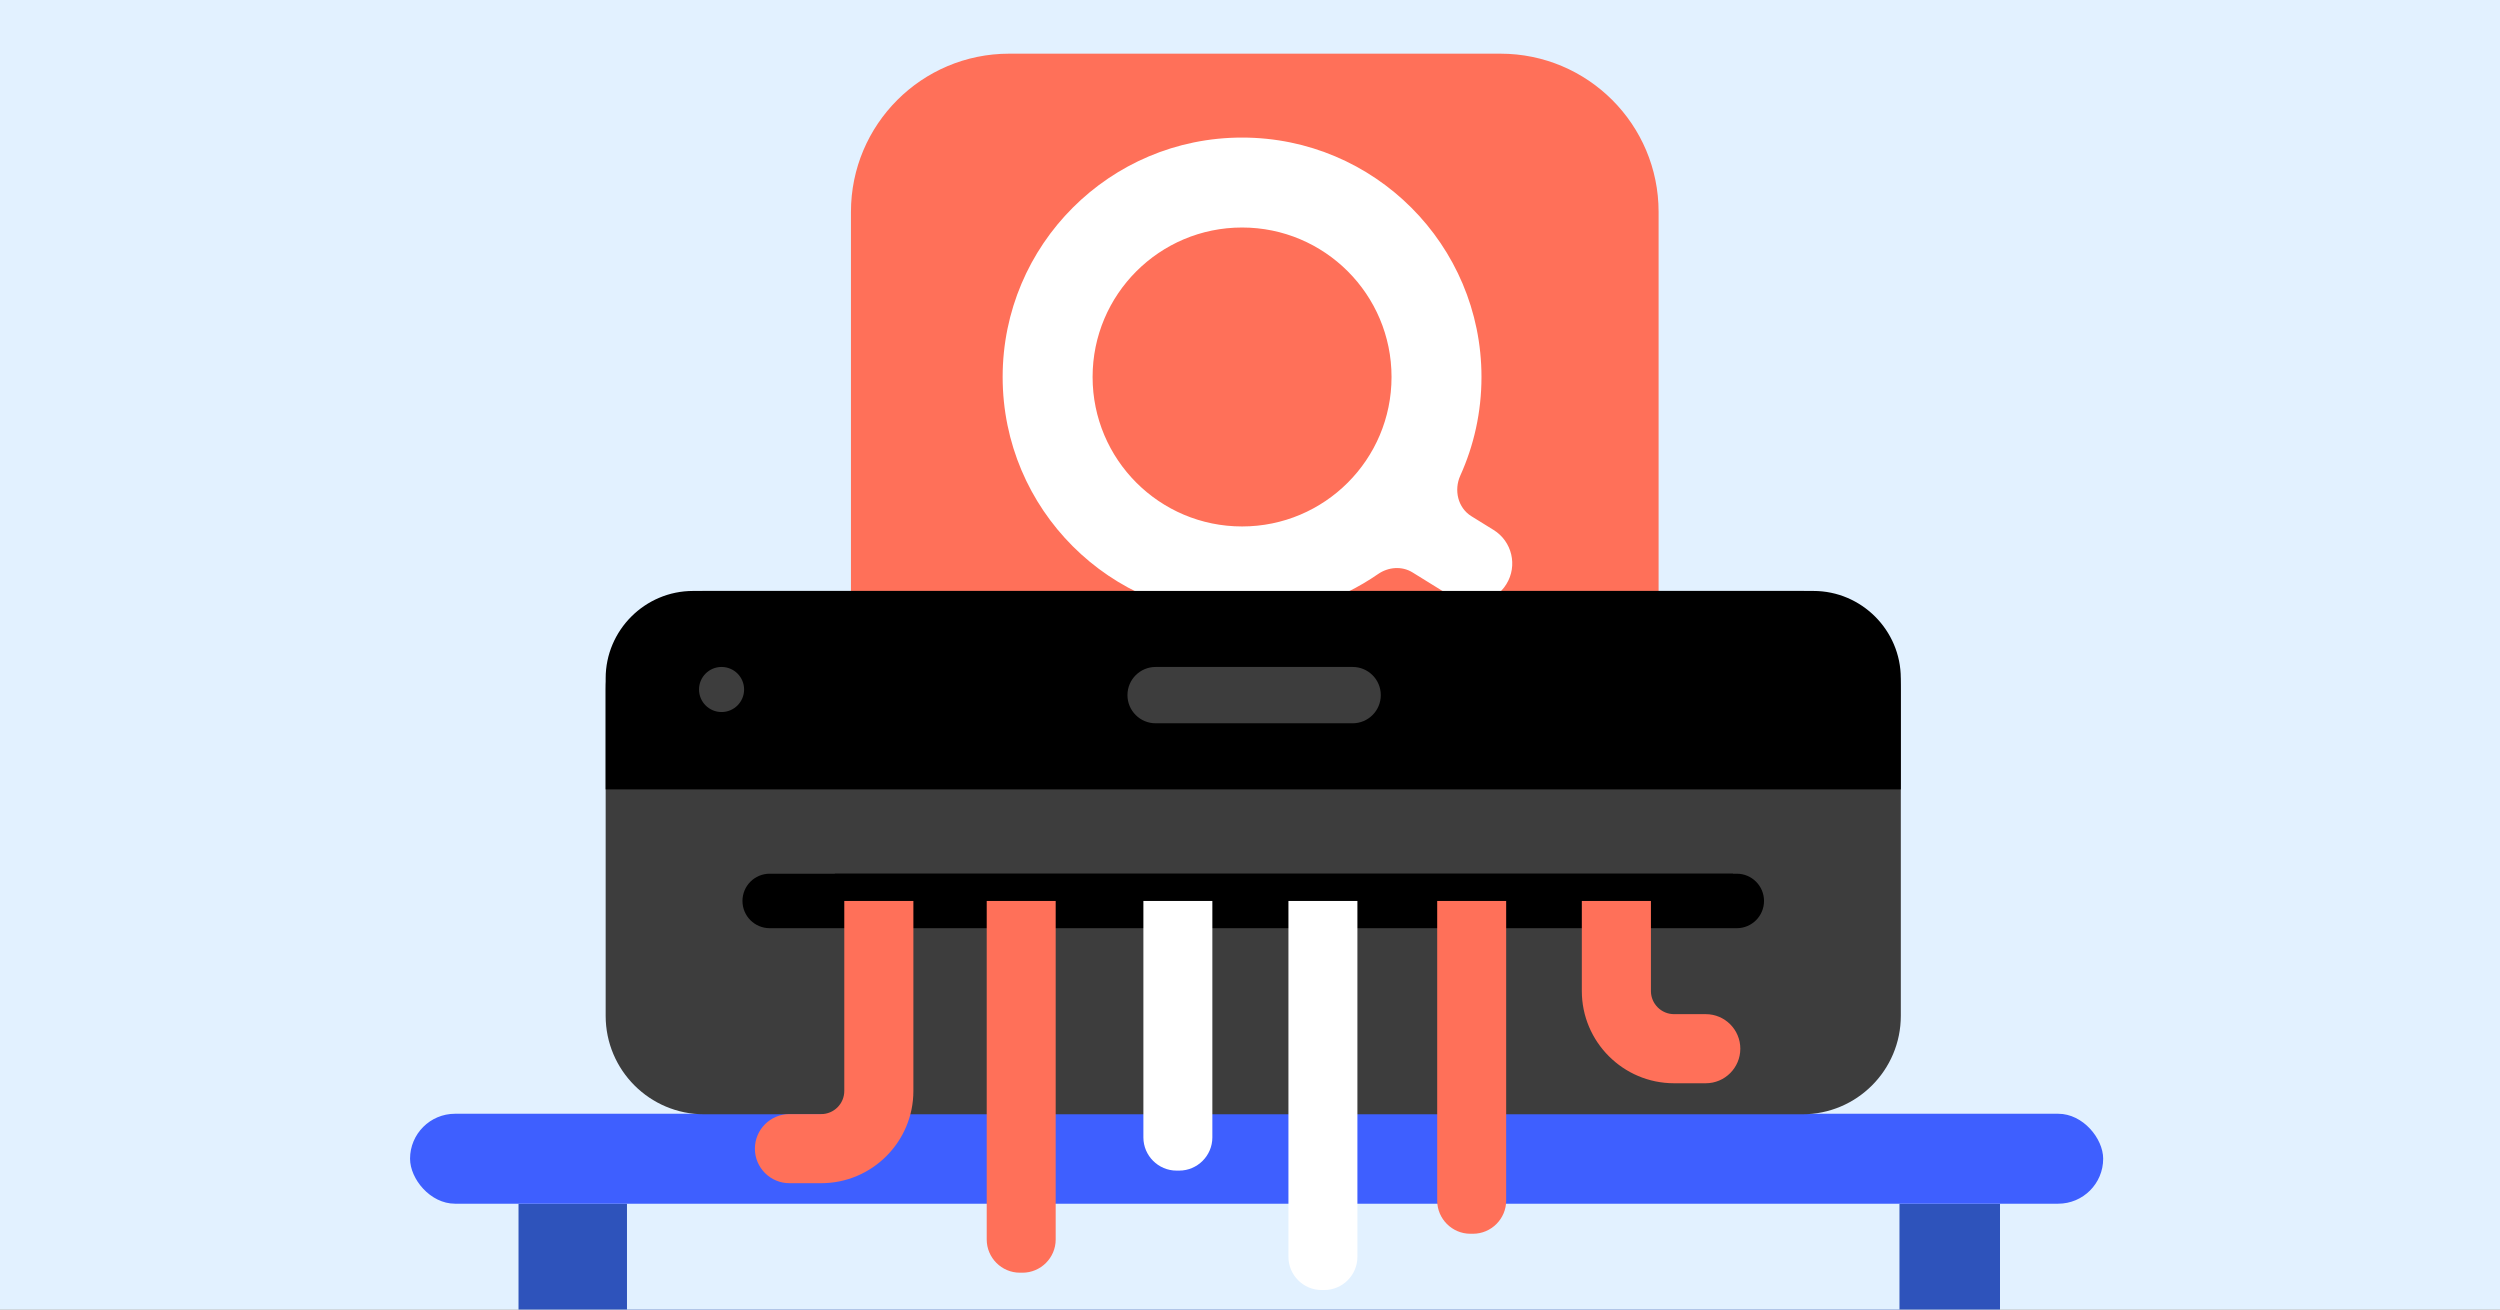
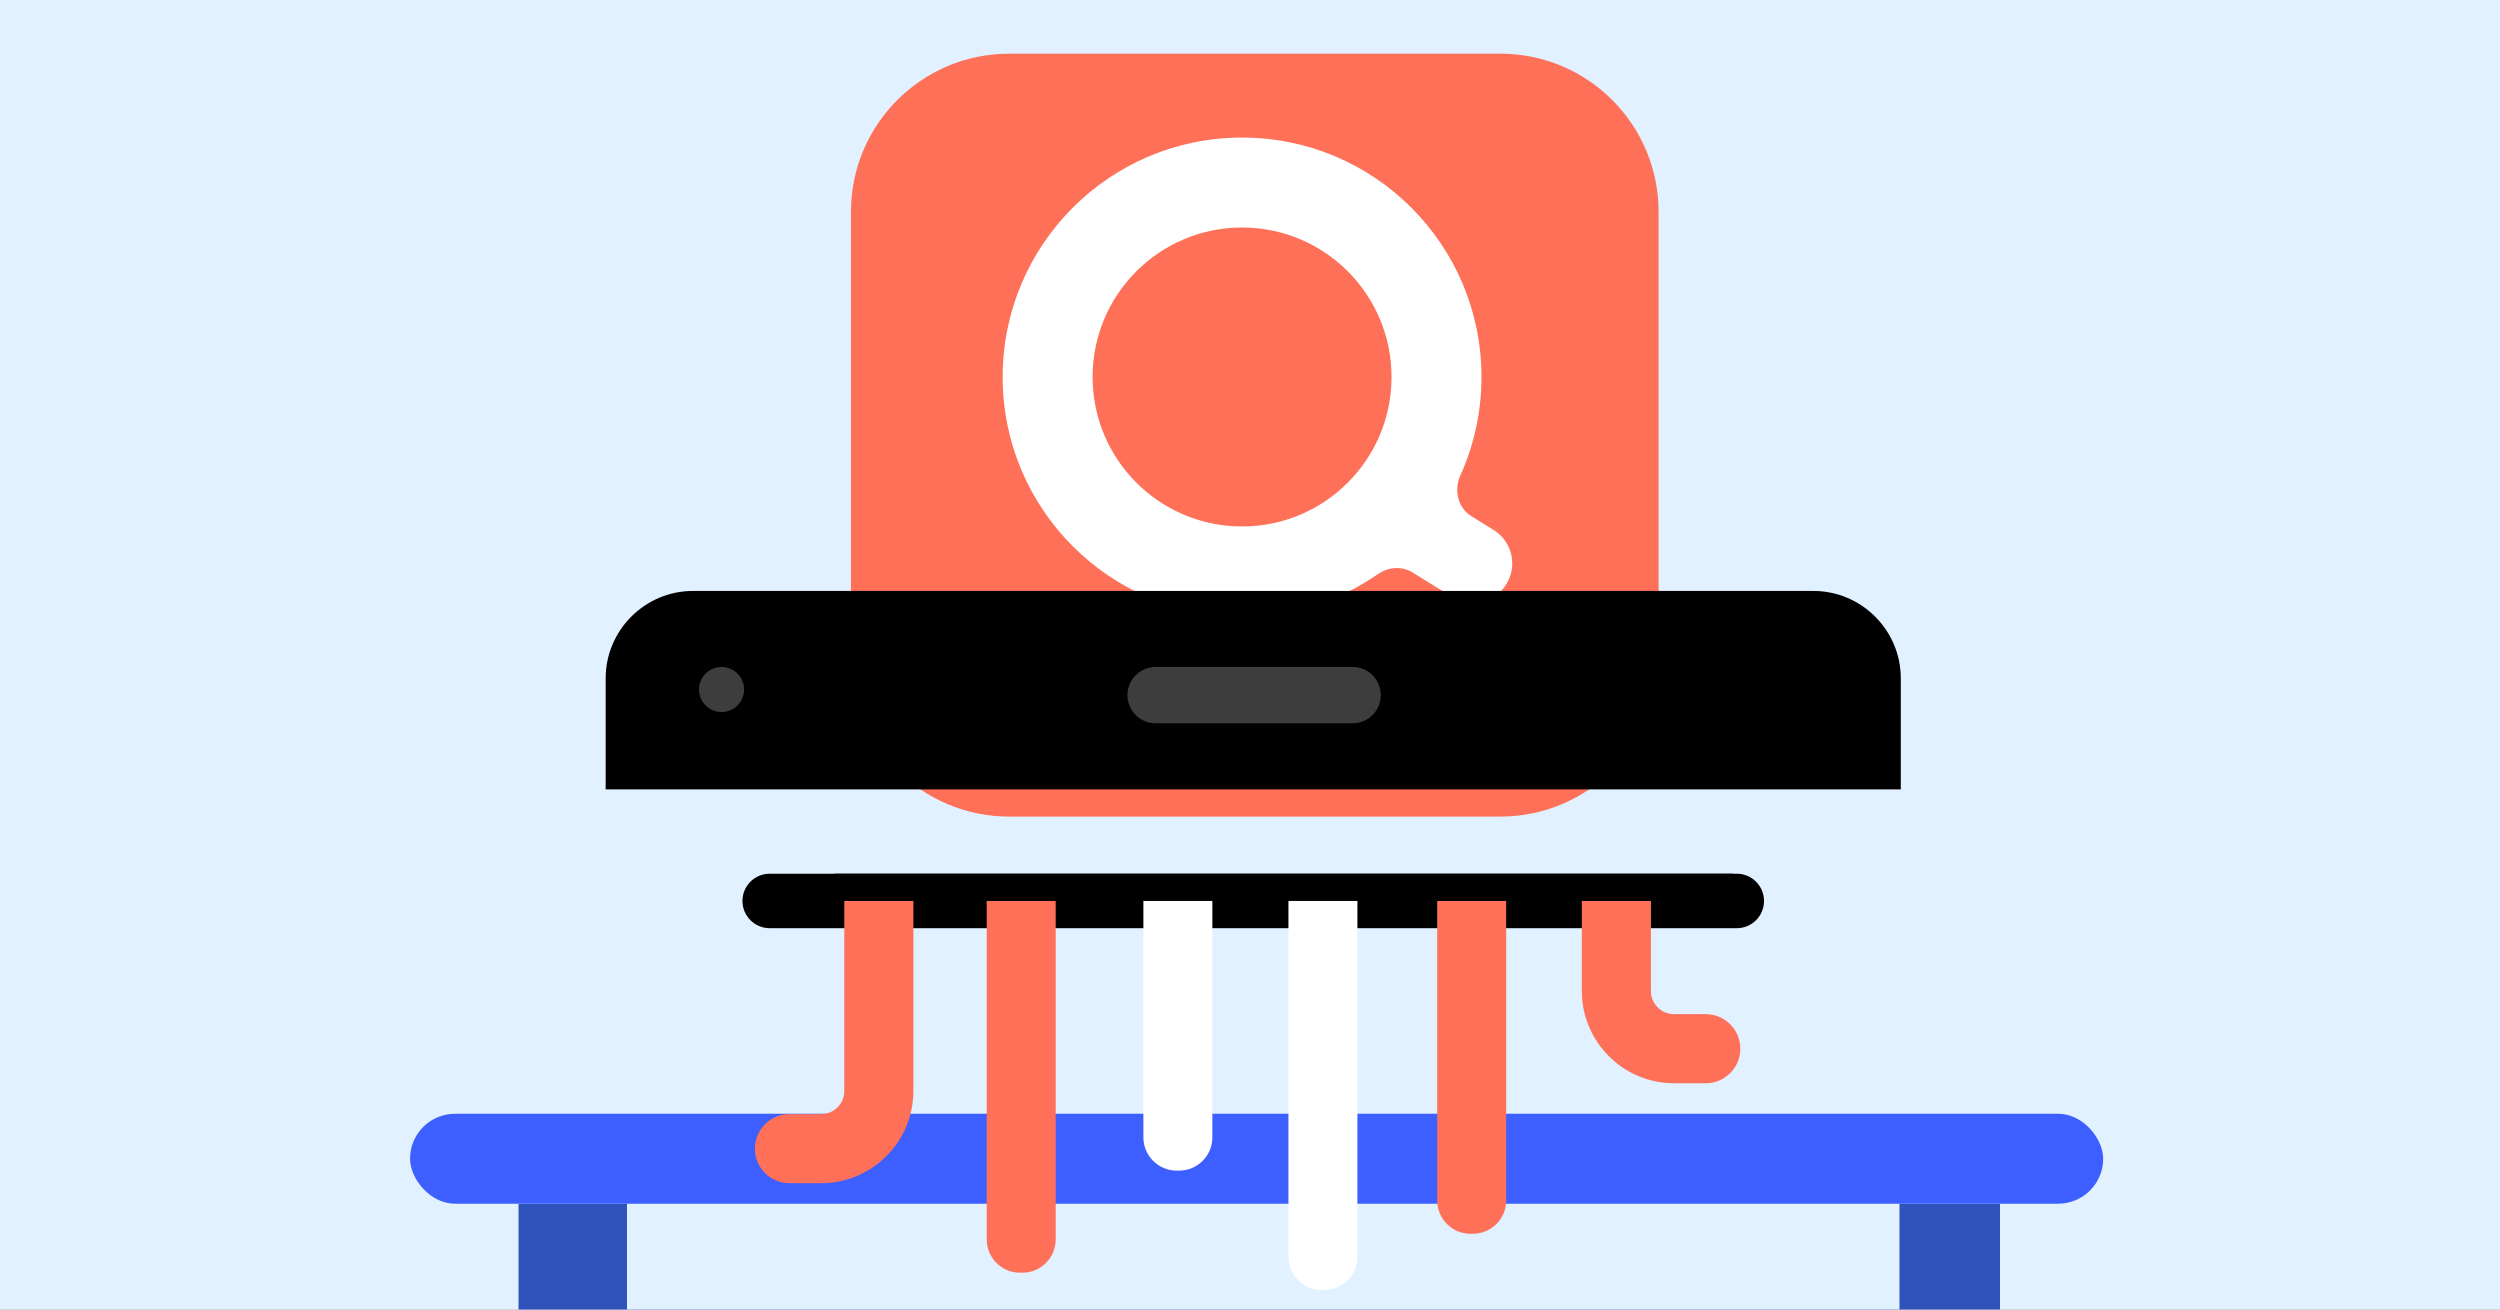
<svg xmlns="http://www.w3.org/2000/svg" fill="none" height="495" viewBox="0 0 945 495" width="945">
  <rect x="0" y="0" width="945" height="495" fill="#808080" stroke="none" />
  <clipPath id="clip0_2354_1340">
    <path d="M0 0H945V495H0Z" />
  </clipPath>
  <g clip-path="url(#clip0_2354_1340)">
    <path d="M0 0H945V495H0Z" fill="#e2f1ff" />
    <path d="M567.15 20.29H381.46C348.433 20.29 321.66 47.063 321.66 80.09V248.87C321.66 281.897 348.433 308.67 381.46 308.67H567.15C600.177 308.67 626.95 281.897 626.95 248.87V80.09C626.95 47.063 600.177 20.29 567.15 20.29Z" fill="#ff7059" />
    <path d="M196 455H756V539H196Z" fill="#2e53bb" />
    <path d="M237 448H718V532H237Z" fill="#e2f1ff" />
    <rect fill="#3e5fff" height="34" rx="17" width="640" x="155" y="421" />
-     <path d="M681.29 223.37H266.16C245.604 223.37 228.94 240.034 228.94 260.59V383.98C228.94 404.536 245.604 421.2 266.16 421.2H681.29C701.846 421.2 718.51 404.536 718.51 383.98V260.59C718.51 240.034 701.846 223.37 681.29 223.37Z" fill="#3d3d3d" />
    <path d="M656.5 330.26H290.95C285.261 330.26 280.65 334.871 280.65 340.56 280.65 346.249 285.261 350.86 290.95 350.86H656.5C662.189 350.86 666.8 346.249 666.8 340.56 666.8 334.871 662.189 330.26 656.5 330.26Z" fill="#000000" />
    <path d="M513.1 335.51V475.09C513.1 481.99 507.46 487.63 500.56 487.63H499.57C492.67 487.63 487.03 481.99 487.03 475.09V334.08" fill="#ffffff" />
    <path d="M458.27 335.12V429.95C458.27 436.85 452.63 442.49 445.73 442.49H444.74C437.84 442.49 432.2 436.85 432.2 429.95V333.93" fill="#ffffff" />
    <g fill="#ff7059">
      <path d="M569.33 332.91V453.82C569.33 460.72 563.69 466.36 556.79 466.36H555.8C548.9 466.36 543.26 460.72 543.26 453.82V334.09" />
      <path d="M399.05 333.85V468.54C399.05 475.44 393.41 481.08 386.51 481.08H385.52C378.62 481.08 372.98 475.44 372.98 468.54V333.62" />
      <path d="M624.05 340.26V374.61C624.05 379.43 627.97 383.35 632.79 383.35H644.78C651.99 383.35 657.84 389.2 657.84 396.41 657.84 403.62 651.99 409.47 644.78 409.47H632.79C613.57 409.47 597.93 393.83 597.93 374.61V339.55" />
      <path d="M345.26 336.61V412.39C345.26 431.61 329.62 447.25 310.4 447.25H298.41C291.2 447.25 285.35 441.4 285.35 434.19 285.35 426.98 291.2 421.13 298.41 421.13H310.4C315.22 421.13 319.14 417.21 319.14 412.39V336.61" />
    </g>
    <path d="M655.05 330.26H315.58V340.56H655.05V330.26Z" fill="#000000" />
    <path clip-rule="evenodd" d="M533.935 216.375C529.918 213.889 524.799 214.301 520.913 216.988 506.312 227.085 488.597 233 469.5 233 419.518 233 379 192.482 379 142.5 379 92.518 419.518 52 469.5 52 519.482 52 560 92.518 560 142.5 560 155.78 557.14 168.391 552.002 179.752 549.514 185.253 551.057 191.953 556.19 195.131L564.581 200.325C571.572 204.654 573.731 213.831 569.403 220.822 565.074 227.814 555.897 229.973 548.906 225.644L533.935 216.375ZM526 142.5C526 173.704 500.704 199 469.5 199 438.296 199 413 173.704 413 142.5 413 111.296 438.296 86 469.5 86 500.704 86 526 111.296 526 142.5Z" fill="#ffffff" fill-rule="evenodd" />
    <path d="M228.94 298.4V256.39C228.94 238.23 243.8 223.38 261.95 223.38H685.49C703.65 223.38 718.5 238.24 718.5 256.39V298.39" fill="#000000" />
    <path d="M511.3 252.11H436.82C430.944 252.11 426.18 256.874 426.18 262.75V262.76C426.18 268.636 430.944 273.4 436.82 273.4H511.3C517.176 273.4 521.94 268.636 521.94 262.76V262.75C521.94 256.874 517.176 252.11 511.3 252.11Z" fill="#3d3d3d" />
    <path d="M272.75 269.15C277.455 269.15 281.27 265.335 281.27 260.63 281.27 255.925 277.455 252.11 272.75 252.11 268.045 252.11 264.23 255.925 264.23 260.63 264.23 265.335 268.045 269.15 272.75 269.15Z" fill="#3d3d3d" />
  </g>
</svg>